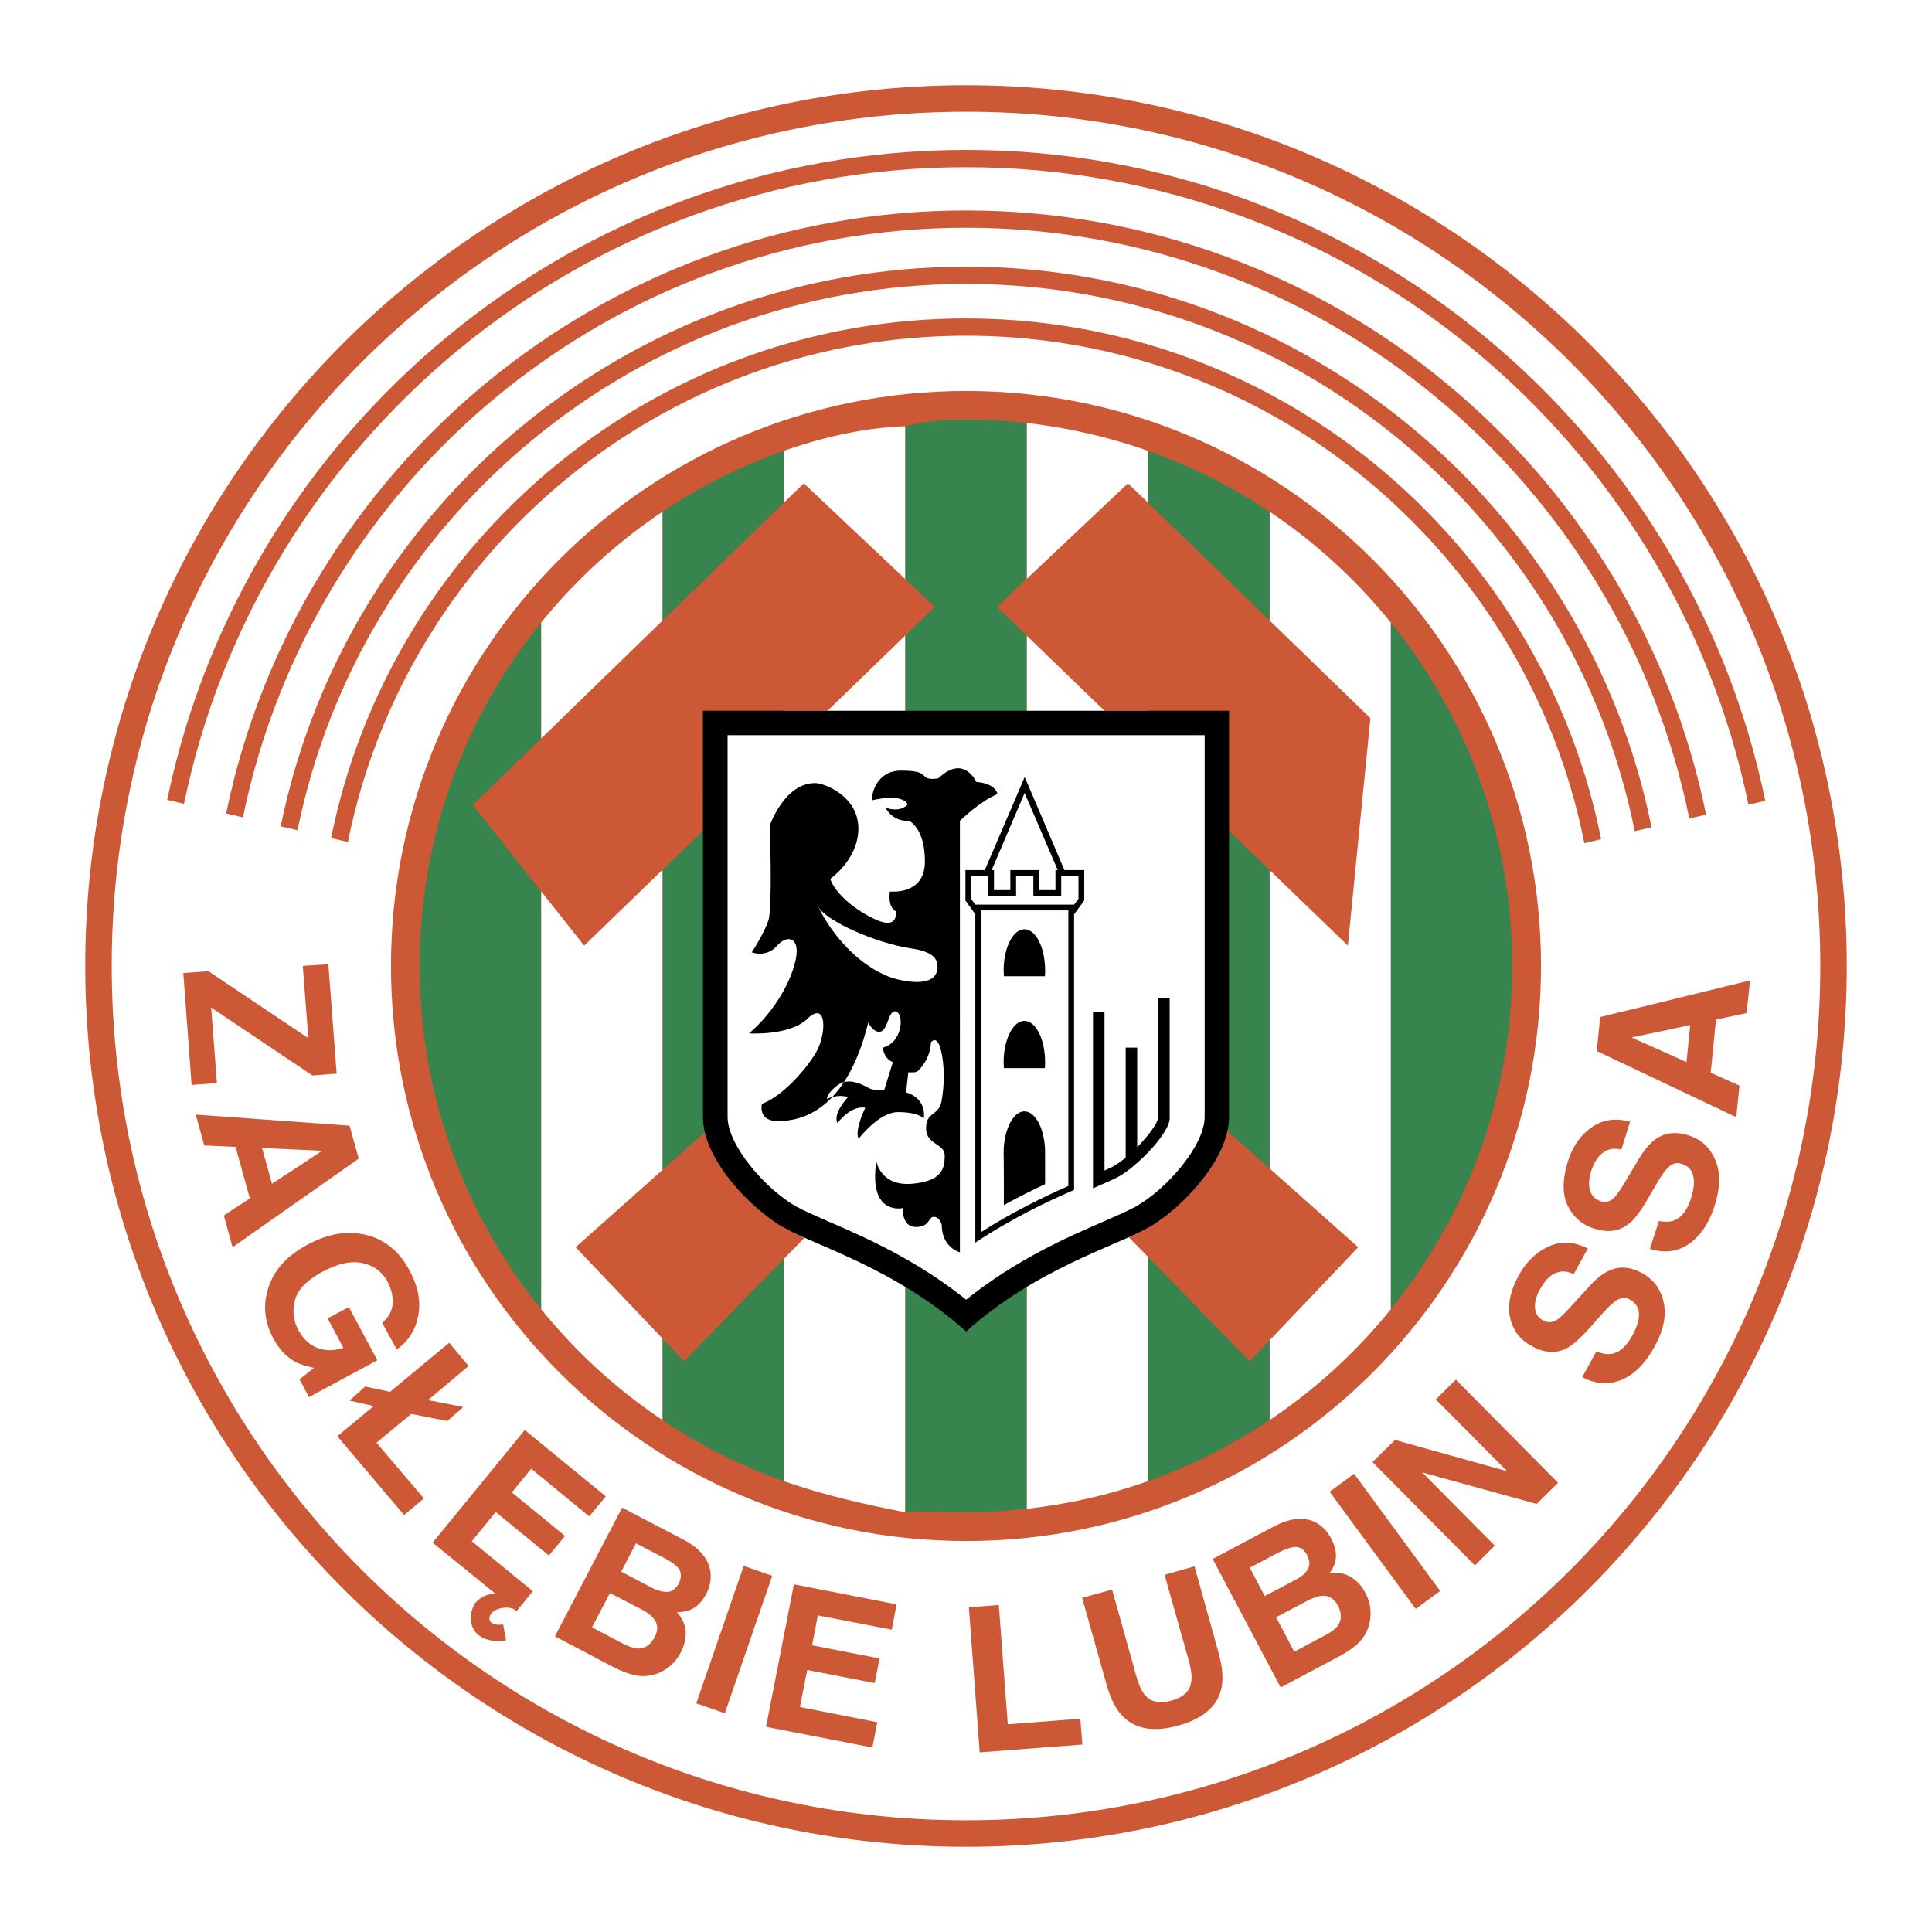
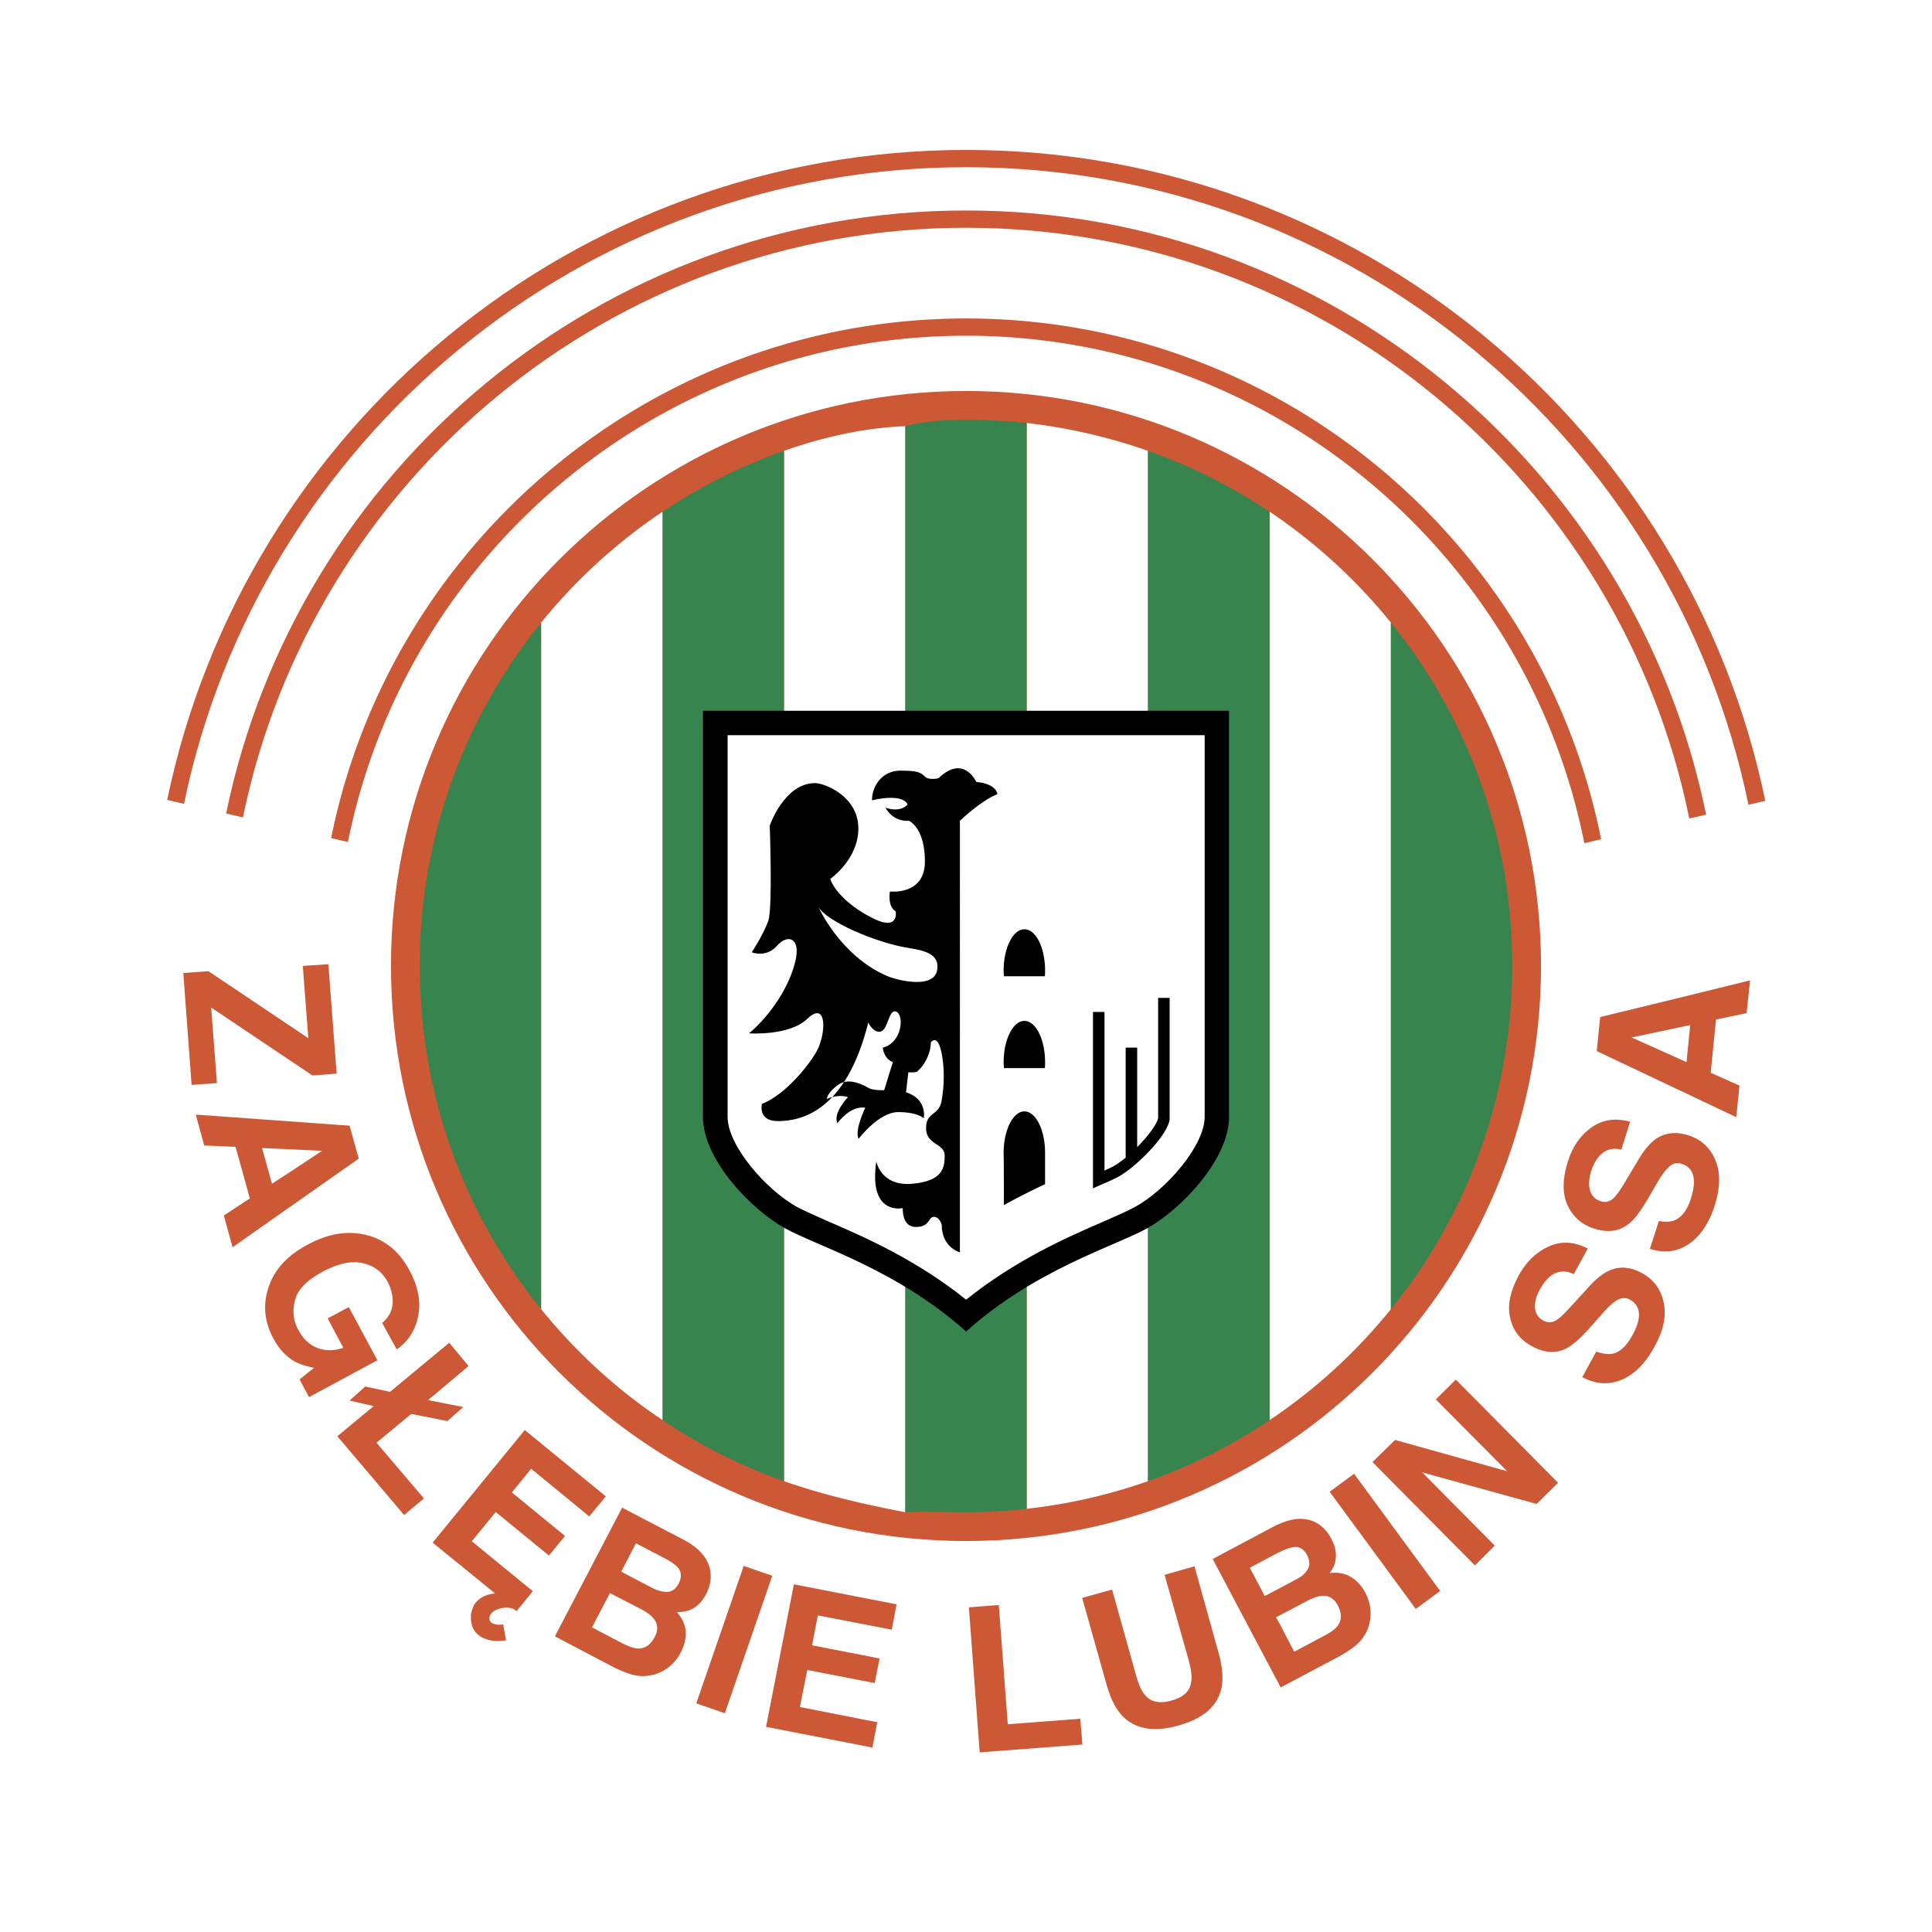
<svg xmlns="http://www.w3.org/2000/svg" width="2500" height="2500" viewBox="0 0 192.756 192.756">
  <g fill-rule="evenodd" clip-rule="evenodd">
    <path fill="#fff" d="M0 0h192.756v192.756H0V0z" />
-     <path d="M96.389 8.504c-48.537 0-87.885 39.348-87.885 87.863 0 48.537 39.349 87.885 87.885 87.885 48.515 0 87.863-39.348 87.863-87.885 0-48.514-39.348-87.863-87.863-87.863z" fill="#cc5835" />
    <path d="M96.389 11.146c-47.089 0-85.244 38.154-85.244 85.221 0 47.09 38.154 85.244 85.244 85.244 47.068 0 85.222-38.154 85.222-85.244 0-47.067-38.154-85.221-85.222-85.221z" fill="#fff" />
    <path d="M96.389 16.682c38.408 0 70.589 27.358 78.054 63.605l1.678-.39c-7.65-37.006-40.498-64.938-79.732-64.938-39.21 0-72.036 27.863-79.708 64.846l1.677.391c7.489-36.225 39.647-63.514 78.031-63.514z" fill="#cc5835" />
    <path d="M96.389 22.723c35.558 0 65.33 25.359 72.152 58.942l1.676-.391C163.211 46.934 132.752 21 96.389 21 60.05 21 29.614 46.865 22.562 81.16l1.677.391c6.868-33.514 36.615-58.828 72.15-58.828z" fill="#cc5835" />
-     <path d="M96.389 28.328c32.917 0 60.458 23.499 66.707 54.601l1.678-.39c-6.432-31.86-34.662-55.934-68.384-55.934-33.697 0-61.905 24.004-68.383 55.841l1.677.391c6.293-31.056 33.812-54.509 66.705-54.509z" fill="#cc5835" />
    <path d="M96.389 33.496c30.458 0 55.957 21.799 61.677 50.627l1.676-.391c-5.902-29.609-32.066-51.959-63.353-51.959-31.263 0-57.403 22.304-63.353 51.844l1.677.391c5.766-28.781 31.241-50.512 61.676-50.512zM21.069 100.523l10.107 6.778 2.412-.184-.827-10.912-2.55.162.551 7.213-9.969-6.685-2.503.183.826 11.164 2.527-.183-.574-7.536zM34.874 112.309l-5.719-.414v2.779l2.986.139-2.986 1.975v3.469l6.639-4.662-.92-3.286zm-5.719-.414l-9.625-.689.85 3.078 3.124.139 1.424 5.145-2.596 1.701.873 3.17 5.949-4.182v-3.469l-2.021 1.311-.988-3.561 3.009.137v-2.78h.001zM34.805 130.41l-2.113 1.125 1.562 2.939c-.873.299-1.746.322-2.55.023-.804-.299-1.447-.896-1.93-1.791-.505-.92-.62-1.885-.345-2.965.253-1.057 1.172-1.998 2.733-2.848 1.539-.826 2.872-1.125 3.997-.873 1.125.23 1.976.873 2.526 1.885.276.551.437 1.078.483 1.631.092.965-.252 1.768-1.034 2.457l1.447 2.641c1.148-.803 1.86-1.906 2.136-3.33.299-1.424 0-2.963-.873-4.57-1.011-1.885-2.435-3.057-4.295-3.516-1.838-.459-3.79-.16-5.857.965-2.044 1.08-3.331 2.504-3.905 4.273-.574 1.699-.414 3.398.482 5.076.551 1.033 1.24 1.77 2.044 2.252.459.275 1.125.504 2.021.688l-1.447 1.148.942 1.77 6.822-3.676-2.846-5.304zM41.03 141.068l3.607.711 1.585-1.4-3.515-.69 4.043-3.4-1.929-2.32-5.904 4.892-2.481-.527-1.562 1.4 2.412.553-3.629 3.008 6.661 7.857 1.976-1.654-4.732-5.559 3.468-2.871zM70.456 159.031c.391-.76.528-1.518.414-2.275-.185-1.217-1.057-2.273-2.596-3.1l-5.95-3.102v5.582l1.125-2.16 2.779 1.447c.62.322 1.103.643 1.424.988.344.436.368.941.069 1.562-.275.527-.666.826-1.103.85-.459.023-.987-.115-1.539-.391l-2.756-1.447v2.711l1.723.895c.551.299.942.598 1.171.896.437.551.46 1.148.115 1.814-.414.805-.988 1.195-1.7 1.172-.367-.023-.804-.16-1.309-.414v2.758c.229.092.482.184.712.252.62.16 1.217.207 1.791.092a3.764 3.764 0 0 0 1.447-.529 4.27 4.27 0 0 0 1.631-1.744c.391-.736.552-1.447.506-2.16-.069-.689-.368-1.309-.873-1.883.528 0 .987-.092 1.332-.23.645-.275 1.173-.803 1.587-1.584zm-8.132-8.476l-.253-.139-6.707 12.842 5.766 3.031c.413.207.804.391 1.194.529v-2.758c-.046-.023-.069-.023-.115-.045l-3.147-1.654 1.792-3.422 1.47.758v-2.711l-.345-.184.345-.666v-5.581zM74.2 156.229l-4.732 13.712 2.848.989 4.732-13.713-2.848-.988zM76.428 172.285l10.613 2.067.482-2.528-7.718-1.515.735-3.698 6.73 1.309.483-2.457-6.731-1.311.574-2.986 7.374 1.426.483-2.528-10.245-1.998-2.78 14.219zM100.547 172.031l-.897-11.898-2.985.23 1.079 14.471 10.246-.781-.207-2.573-7.236.551zM119.176 156.273l-2.986.85 2.412 8.545c.254.965.346 1.678.23 2.184-.115.895-.781 1.492-1.953 1.814s-2.043.16-2.619-.529c-.344-.367-.643-1.033-.918-1.998l-2.389-8.545-2.986.828 2.412 8.566c.412 1.494.965 2.574 1.654 3.262 1.285 1.287 3.146 1.586 5.559.896 2.412-.666 3.836-1.883 4.25-3.629.229-.965.137-2.182-.277-3.652l-2.389-8.592zM134.727 157.309c-.596-.346-1.285-.461-2.066-.369.322-.436.506-.85.574-1.24.139-.666 0-1.4-.414-2.182-.391-.758-.941-1.309-1.607-1.654-1.01-.482-2.182-.436-3.537.162v2.824a4.893 4.893 0 0 1 1.424-.506c.551-.045.988.207 1.309.805.277.551.299 1.01.07 1.4-.23.414-.621.76-1.172 1.035l-1.631.871v2.711l2.824-1.492c.553-.275 1.035-.436 1.402-.459.689-.047 1.193.275 1.562.941.412.781.412 1.471 0 2.045-.23.32-.645.619-1.195.918l-3.146 1.678-1.447-2.779v6.154l.092.186 5.766-3.057a12.362 12.362 0 0 0 1.723-1.125c.482-.414.85-.896 1.104-1.424.205-.459.344-.965.367-1.494.068-.803-.115-1.584-.506-2.342-.393-.736-.899-1.264-1.496-1.607zm-7.051-5.284c-.16.068-.346.16-.506.229l-6.18 3.285 6.686 12.633v-6.154l-.367-.668.367-.184v-2.711l-1.494.783-1.492-2.826 2.779-1.471c.068-.045.139-.068.207-.092v-2.824zM132.66 148.832l8.592 11.691 2.434-1.791-8.59-11.693-2.436 1.793zM143.25 139.621l7.121 7.166-11.187-3.123-2.25 2.205 10.22 10.313 1.977-1.975-7.236-7.305 11.416 3.147 2.136-2.113-10.199-10.291-1.998 1.976zM163.854 127.033c-1.148-.621-2.205-.736-3.215-.299-.666.275-1.379.826-2.137 1.676l-1.746 1.906c-.666.736-1.148 1.195-1.447 1.379-.436.275-.895.299-1.355.047-.482-.277-.758-.689-.803-1.24-.047-.574.115-1.195.504-1.885.346-.619.736-1.102 1.172-1.4.666-.438 1.402-.482 2.184-.092l1.4-2.551c-1.355-.711-2.664-.781-3.904-.207-1.219.553-2.205 1.494-2.965 2.85-.871 1.607-1.17 3.031-.871 4.271.275 1.24.986 2.182 2.135 2.803 1.24.689 2.391.781 3.445.252.645-.32 1.471-1.057 2.504-2.227l1.057-1.195c.598-.689 1.127-1.172 1.539-1.424.438-.23.873-.254 1.287-.023.713.414.988 1.057.85 1.93-.092.482-.299 1.033-.643 1.654-.574 1.057-1.264 1.676-2.021 1.814-.414.068-.918 0-1.562-.23l-1.4 2.551c1.332.711 2.619.803 3.904.275 1.287-.529 2.389-1.631 3.285-3.285.918-1.631 1.217-3.102.941-4.41-.277-1.332-.99-2.297-2.138-2.94zM168.449 113.273c-1.219-.391-2.299-.275-3.217.344-.574.391-1.172 1.08-1.746 2.045l-1.332 2.229c-.506.85-.896 1.4-1.148 1.631-.391.367-.826.482-1.309.32-.553-.184-.896-.527-1.057-1.078-.162-.529-.115-1.195.113-1.93.23-.689.529-1.219.896-1.586.574-.574 1.264-.758 2.113-.551l.873-2.779c-1.471-.414-2.756-.207-3.859.574-1.102.781-1.883 1.906-2.342 3.377-.553 1.746-.576 3.215-.047 4.363.551 1.172 1.424 1.953 2.664 2.344 1.355.436 2.504.275 3.424-.459.574-.414 1.24-1.311 2.021-2.664l.803-1.379c.461-.805.873-1.355 1.24-1.678.369-.344.781-.436 1.242-.275.779.23 1.193.805 1.217 1.723.023.482-.092 1.057-.299 1.746-.367 1.148-.918 1.861-1.631 2.16-.391.16-.92.184-1.562.068l-.896 2.779c1.447.459 2.734.299 3.883-.482s2.021-2.066 2.596-3.883c.551-1.768.574-3.262.047-4.502-.529-1.24-1.425-2.066-2.687-2.457zM174.26 101.076l.344-3.262-8.889 2.182v2.895l2.918-.621-.369 3.699-2.549-1.148v3.078l7.512 3.561.322-3.148-2.873-1.285.529-5.307 3.055-.644zm-8.545-1.08l-6.064 1.471-.344 3.398 6.408 3.033v-3.078l-2.939-1.311 2.939-.619v-2.894z" fill="#cc5835" />
    <path d="M153.748 96.367c0 31.699-25.682 57.381-57.359 57.381-31.699 0-57.38-25.682-57.38-57.381 0-31.677 25.681-57.358 57.38-57.358 31.677 0 57.359 25.681 57.359 57.358z" fill="#cc5835" />
    <path d="M53.986 62.118v68.498c3.469 4.273 7.534 8.018 12.128 11.072V51.045a55.114 55.114 0 0 0-12.128 11.073zM78.22 44.981v102.794c3.859 1.355 7.925 2.297 12.105 3.1V42.523c-4.18.161-8.246 1.103-12.105 2.458zM102.432 42.202v108.329a54.198 54.198 0 0 0 12.105-2.756V44.981a55.587 55.587 0 0 0-12.105-2.779zM126.664 51.045v90.642a54.371 54.371 0 0 0 12.105-11.072V62.118a54.956 54.956 0 0 0-12.105-11.073z" fill="#fff" />
    <path d="M41.88 96.367c0 12.979 4.525 24.9 12.105 34.248V62.118A54.284 54.284 0 0 0 41.88 96.367zM66.114 51.045v90.642a53.39 53.39 0 0 0 12.105 6.088V44.981a54.358 54.358 0 0 0-12.105 6.064zM96.389 41.88c-2.044 0-4.065.115-6.064.643v108.352c1.999-.113 4.02 0 6.064 0 2.021 0 4.042-.113 6.042-.344V42.202a58.742 58.742 0 0 0-6.042-.322zM114.537 44.981v102.794a54.028 54.028 0 0 0 12.127-6.088V51.045c-3.744-2.48-7.809-4.547-12.127-6.064zM138.77 130.615c7.582-9.348 12.105-21.27 12.105-34.248a54.272 54.272 0 0 0-12.105-34.25v68.498z" fill="#37844f" />
-     <path d="M122.461 112.836c-.873 3.883-5.008 8.041-8.016 9.717-.506.275-1.127.551-1.838.873l12.082 12.381 10.818-11.369-13.046-11.602zM78.334 122.553c-2.986-1.676-7.075-5.742-7.994-9.602l-12.91 11.486 10.819 11.369 12.014-12.312c-.757-.344-1.4-.666-1.929-.941zM112.537 48.22l-13.07 12.335 10.729 10.36h12.426v11.99l11.854 11.439 2.252-22.695-24.191-23.429zM70.134 70.916h12.427l10.704-10.36-13.07-12.336-33.031 32.09 11.118 14.035 11.853-11.462-.001-11.967z" fill="#cc5835" />
    <path d="M96.389 70.916H70.134v40.52c0 4.25 4.801 9.234 8.2 11.117 3.193 1.77 11.164 4.111 18.055 10.291 6.869-6.18 14.863-8.521 18.056-10.291 3.375-1.883 8.176-6.867 8.176-11.117v-40.52H96.389z" />
    <path d="M96.389 73.35H72.592v38.085c0 2.848 3.791 7.236 6.915 8.98.735.391 1.838.873 3.124 1.447 3.583 1.539 8.821 3.836 13.759 7.811 4.939-3.975 10.154-6.271 13.738-7.811 1.285-.574 2.41-1.057 3.123-1.447 3.146-1.744 6.938-6.133 6.938-8.98V73.35h-23.8z" fill="#fff" />
    <path d="M94.253 115.295c0 1.24-.23 2.525-3.17 2.803-3.216.32-3.652-2.229-3.652-2.229-.804 5.467 2.642 4.662 2.642 4.662s-.138 1.885 1.309 1.885c1.424 0 1.217-1.012 1.792-1.012.574 0 .781.781.781.781 0 2.297 1.815 2.756 1.815 2.756V81.895s2.021-1.976 3.744-2.665c0 0-.068-1.034-2.113-1.217 0 0-1.241-2.803-3.767-.368 0 0-.965.23-1.355-.161-.414-.391-.62-.597-2.458-.597-1.814 0-2.825 1.539-2.825 2.963 0 0 2.986-.781 3.561.414 0 0-.666.85-2.206.322 0 0 .643 1.401 2.343 1.309 0 0 1.585.667 1.585 4.066 0 3.4-3.492 2.986-3.492 2.986s-.275 1.471.575 1.976c0 0 .367 1.93-2.091.781-2.435-1.148-4.088-2.871-4.433-4.02 0 0 2.802-1.929 2.802-5.03 0-3.216-3.376-4.525-4.318-4.525-3.078 0-4.525 4.25-4.525 4.25s.299 8.178-.138 9.464c-.437 1.31-1.654 3.17-1.654 3.17s1.447.574 2.504-.643c1.08-1.217 2.343-.804 1.883 1.355-.574 2.71-2.596 5.651-4.663 7.374 0 0 4.021.275 5.812-1.447 1.792-1.723 1.93.873 1.148 2.803-.551 1.355-3.308 4.822-5.673 5.674 0 0-.437 1.723 1.585 1.723 2.297 0 6.799-.92 9.027-9.832 0 0 .505 1.08 1.241.896.758-.186.781-2.32 1.562-1.977.804.367.574 3.102-1.355 3.584 0 0 .069 1.08 1.011 1.447 0 0-.667 2.09-.873 2.803 0 0-1.08.021-1.47-.184-.367-.184-1.952-1.195-3.101-.369-1.148.805-1.148 1.426-1.148 1.426s1.01-.529 2.113-.186c0 0-1.54 1.586-1.057 2.596 0 0 1.287-1.791 2.78-1.539 0 0-1.103 2.252-.667 3.102 0 0 1.999-2.664 3.951-2.664 1.975 0 2.549.621 2.549.621s.391-1.93-1.768-2.596l.229-2s.574.047.827-.045c.23-.115 1.378-1.264 1.424-2.941 0 0 .62-.85 1.011.828.391 1.631.322 3.584.046 5.076-.298 1.471-1.539.988-1.539 2.664-.001 1.676 1.859 1.493 1.859 2.733z" />
-     <path d="M107.875 86.811h-1.678l-3.674-8.614-.299-.666-.275.666-3.699 8.614h-1.929v3.055l.068.069.919 1.286v32.755c3.629-2.412 7.098-4.064 9.854-5.26V91.221l.941-1.286.07-.069v-3.055h-.298z" />
-     <path d="M97.883 90.831v32.089c3.217-2.043 6.271-3.514 8.705-4.594V90.831h-8.705zM105.877 87.385v1.999h-2.779v-1.999h-1.723v1.999h-2.779v-1.999h-1.701v2.297l.414.574H107.162l.438-.574v-2.297h-1.723z" fill="#fff" />
    <path fill="#fff" d="M99.168 86.811V88.809h1.633V86.811h2.871V88.809h1.631V86.811h.228l-3.306-7.695-3.286 7.695h.229z" />
    <path d="M115.547 99.559v11.992c-.092.527-.896 1.699-2.09 2.895v-9.924h-1.148v10.98c-.459.367-.873.666-1.287.895-.137.07-.482.23-.826.391v-15.826h-1.148v17.596l.826-.367c.139-.047 1.332-.574 1.699-.781a10.207 10.207 0 0 0 1.654-1.195c1.609-1.355 3.309-3.354 3.469-4.525V99.559h-1.149zM104.268 105.992c0-2.297-.918-4.135-2.066-4.135-1.125 0-2.068 1.838-2.068 4.135 0 .184.023.367.023.574h4.09c.021-.207.021-.39.021-.574zM104.268 96.826c0-2.274-.918-4.112-2.066-4.112-1.125 0-2.068 1.838-2.068 4.112 0 .184.023.391.023.574h4.09c.021-.183.021-.39.021-.574zM102.201 110.885c-1.125 0-2.068 1.859-2.068 4.135 0 .184.023.367.023 5.213a71.904 71.904 0 0 1 4.111-2.09v-3.123c.001-2.276-.917-4.135-2.066-4.135z" />
    <path d="M81.642 90.463s2.159 4.893 6.869 6.914c1.01.438 4.801 1.379 5.007-.711.115-1.011-.436-1.724-2.642-2.045-3.537-.529-8.499-2.756-9.234-4.158z" fill="#fff" />
    <path d="M51.528 160.754c-.528-.666-2.526-.367-2.688.596-.046.391.138.574.459.668.276.092.597.113.896.045l.298 1.584c-1.333.254-3.009-.092-3.422-1.537a2.958 2.958 0 0 1-.069-1.104c.069-.367.207-.734.391-1.033.574-.713 1.333-.941 1.999-.988-1.999-1.654-4.204-3.422-6.226-5.076l9.188-11.232 8.086 6.615-1.654 1.998-5.789-4.754-1.93 2.365 5.306 4.342-1.607 1.953-5.307-4.342-2.389 2.916 6.087 4.984c-.527.644-1.077 1.334-1.629 2z" fill="#cc5835" />
  </g>
</svg>